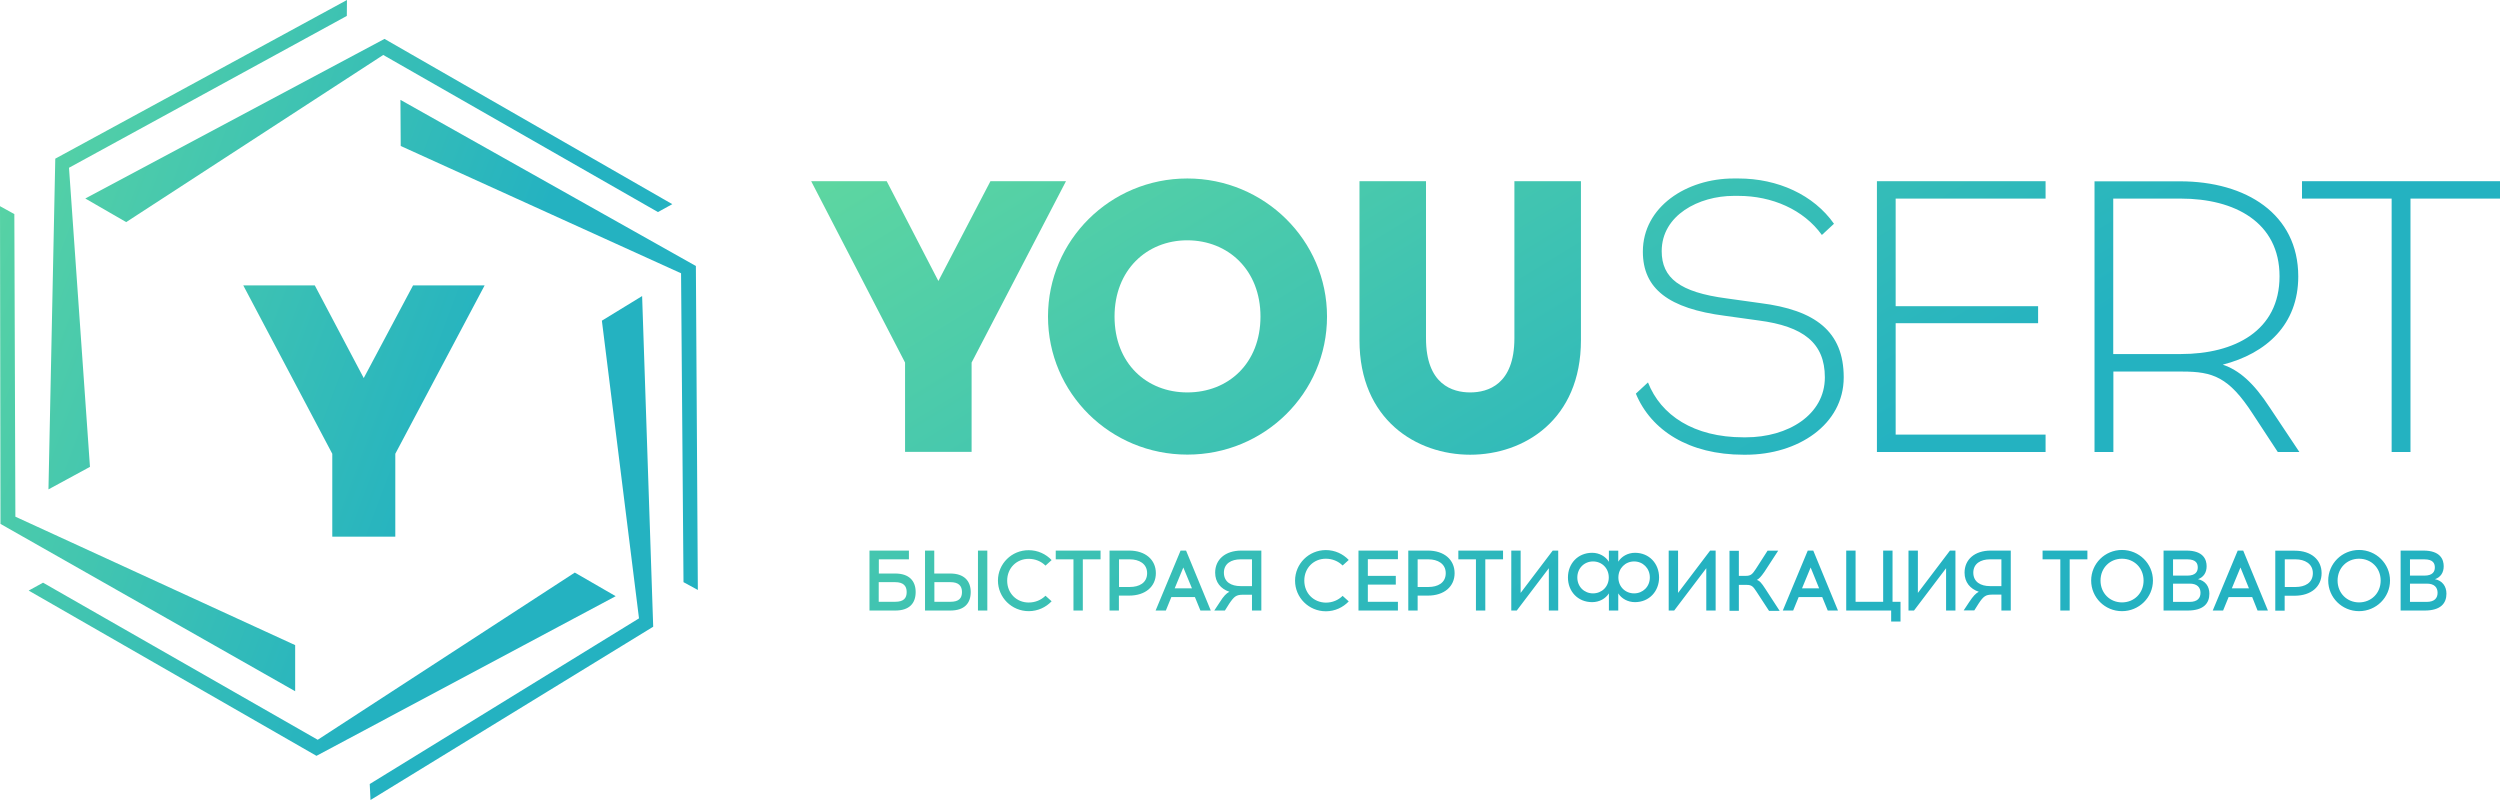
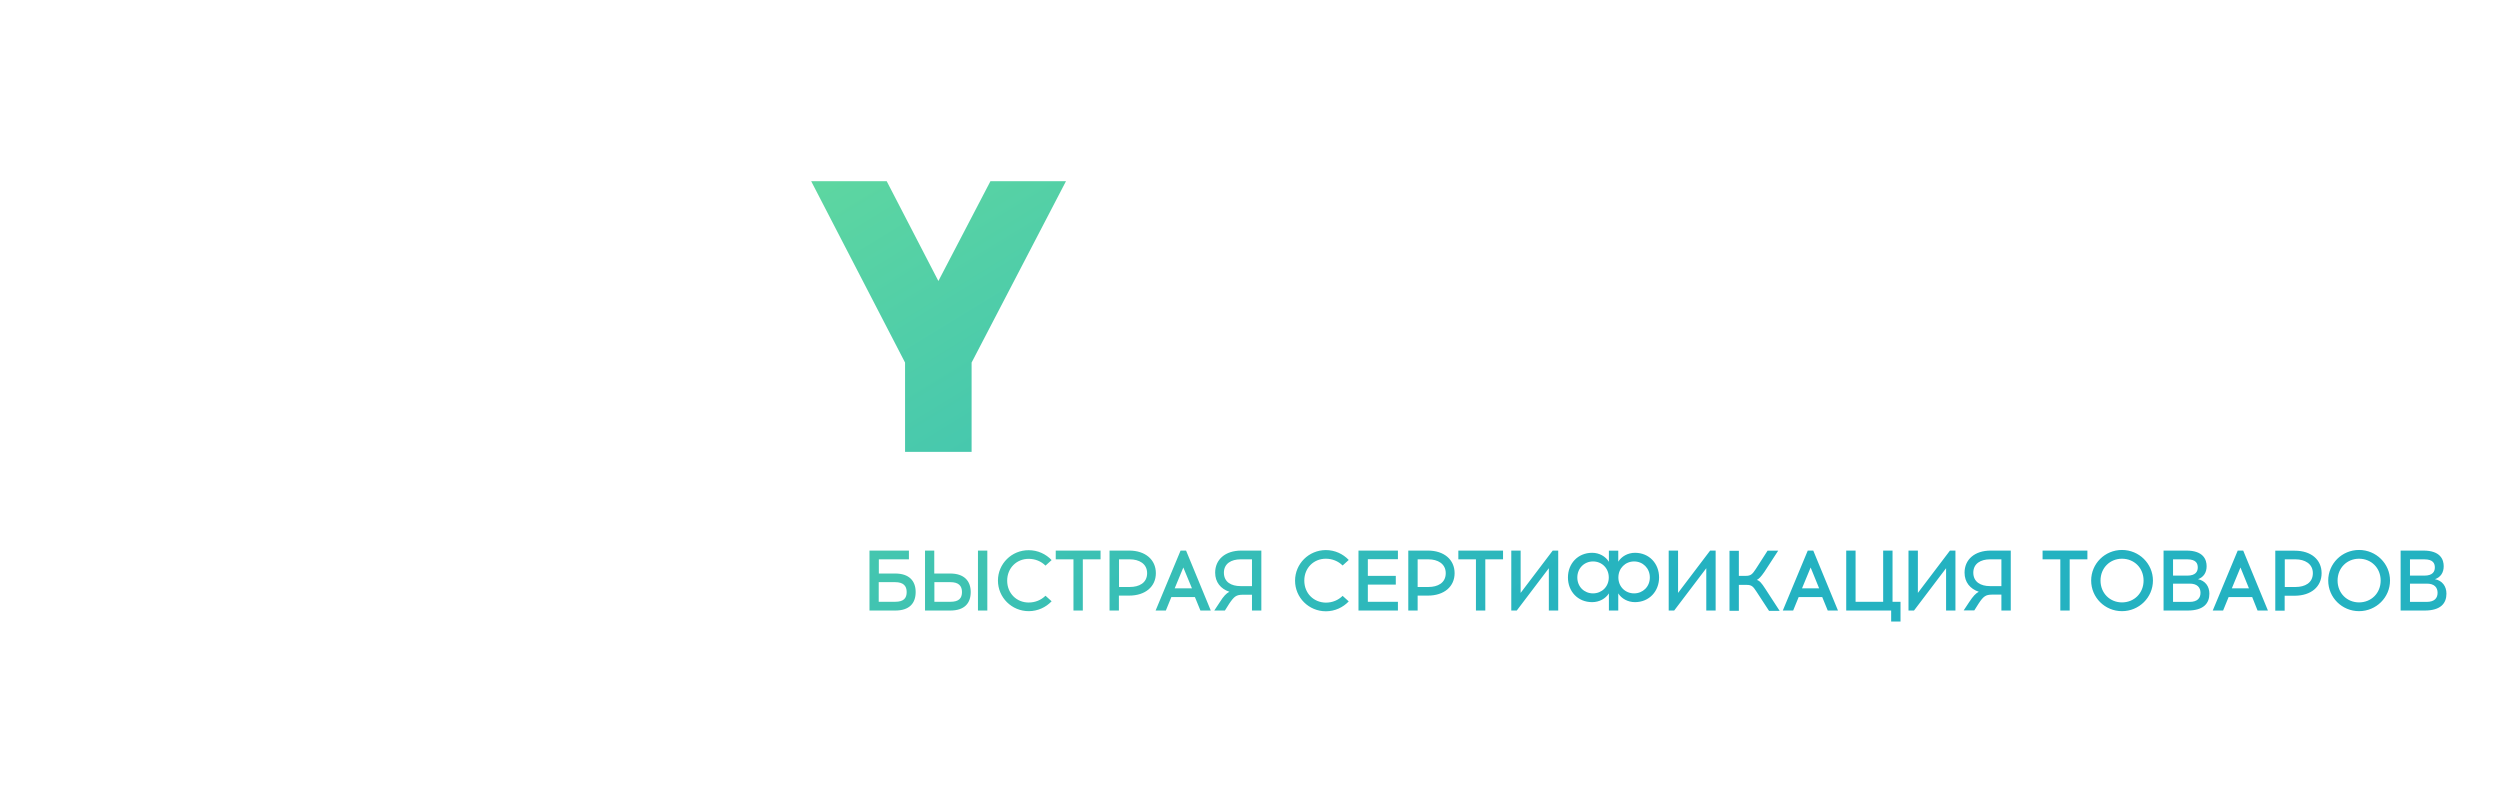
<svg xmlns="http://www.w3.org/2000/svg" width="125" height="40" viewBox="0 0 125 40" fill="none">
-   <path d="M120.518 9.93H125V9.06H115.1V9.93H119.582V22.6H120.524V9.93H120.518ZM105.662 9.93H109.045C111.73 9.93 113.977 11.108 113.977 13.816C113.977 16.543 111.723 17.702 109.045 17.702H105.662V9.93ZM104.726 9.06V22.6H105.669V18.578H109.114C110.643 18.578 111.442 18.85 112.635 20.688L113.889 22.6H114.969L113.502 20.398C112.66 19.102 111.936 18.504 111.137 18.233C113.327 17.671 114.913 16.222 114.913 13.822C114.913 10.707 112.31 9.066 109.002 9.066H104.726V9.06ZM94.783 15.309V9.93H102.279V9.06H93.846V22.6H102.279V21.73H94.783V16.16H101.905V15.309H94.783ZM86.681 8.924C84.334 8.924 82.143 10.337 82.143 12.582C82.143 14.439 83.435 15.426 86.25 15.79L87.935 16.024C90.164 16.314 91.243 17.147 91.243 18.868C91.243 20.743 89.402 21.866 87.292 21.866H87.174C84.689 21.866 83.041 20.762 82.399 19.121L81.793 19.682C82.555 21.521 84.452 22.736 87.174 22.736H87.292C89.895 22.736 92.186 21.231 92.186 18.868C92.186 16.567 90.757 15.5 88.016 15.155L86.331 14.92C83.984 14.612 83.085 13.896 83.085 12.558C83.085 10.756 84.945 9.794 86.687 9.794H86.924C88.591 9.794 90.176 10.473 91.094 11.749L91.699 11.188C90.682 9.739 88.884 8.924 86.924 8.924H86.681Z" fill="url(#paint0_linear_611_931)" />
  <path d="M76.032 27.529H75.564V30.527H75.838L77.442 28.411V30.527H77.911V27.529H77.636L76.032 29.645V27.529ZM75.158 27.529H72.917V27.967H73.797V30.527H74.265V27.967H75.152V27.529H75.158ZM70.882 27.967H71.425C71.881 27.967 72.287 28.183 72.287 28.658C72.287 29.151 71.881 29.349 71.425 29.349H70.882V27.967ZM71.394 27.529H70.414V30.527H70.882V29.78H71.394C72.206 29.78 72.73 29.33 72.73 28.658C72.73 27.985 72.206 27.529 71.394 27.529ZM61.195 28.633C61.195 28.177 61.569 27.967 62.025 27.967H62.599V29.305H62.025C61.569 29.305 61.195 29.108 61.195 28.633ZM60.995 30.101L60.714 30.527H61.245L61.463 30.181C61.713 29.811 61.819 29.743 62.125 29.737H62.599V30.527H63.067V27.529H62.069C61.257 27.529 60.758 27.979 60.758 28.633C60.758 29.108 61.032 29.441 61.469 29.589C61.319 29.663 61.176 29.811 60.995 30.101ZM58.735 29.416L59.166 28.374L59.597 29.416H58.735ZM59.029 27.529L57.78 30.527H58.292L58.567 29.854H59.746L60.021 30.527H60.539L59.303 27.529H59.029ZM55.951 27.967H56.494C56.95 27.967 57.356 28.183 57.356 28.658C57.356 29.151 56.95 29.349 56.494 29.349H55.951V27.967ZM56.457 27.529H55.477V30.527H55.945V29.78H56.457C57.268 29.78 57.793 29.33 57.793 28.658C57.793 27.985 57.268 27.529 56.457 27.529ZM55.028 27.529H52.787V27.967H53.673V30.527H54.141V27.967H55.028V27.529ZM49.897 29.028C49.897 29.873 50.583 30.558 51.438 30.558C51.888 30.558 52.294 30.366 52.581 30.064L52.275 29.787C52.056 30.002 51.763 30.126 51.432 30.126C50.833 30.126 50.359 29.669 50.359 29.034C50.359 28.398 50.833 27.942 51.432 27.942C51.763 27.942 52.056 28.065 52.275 28.281L52.581 28.004C52.294 27.701 51.888 27.51 51.438 27.51C50.583 27.504 49.897 28.189 49.897 29.028ZM49.366 27.529H48.898V30.527H49.366V27.529ZM46.719 29.108H47.525C47.924 29.108 48.099 29.287 48.099 29.601C48.099 29.91 47.949 30.089 47.525 30.089H46.719V29.108ZM46.719 27.529H46.251V30.527H47.512C48.23 30.527 48.536 30.157 48.536 29.601C48.536 29.04 48.199 28.676 47.512 28.676H46.713V27.529H46.719ZM43.936 29.108H44.76C45.159 29.108 45.334 29.287 45.334 29.601C45.334 29.91 45.184 30.089 44.76 30.089H43.936V29.108ZM45.446 27.529H43.474V30.527H44.76C45.477 30.527 45.783 30.157 45.783 29.601C45.783 29.04 45.452 28.676 44.76 28.676H43.942V27.967H45.446V27.529ZM65.215 29.028C65.215 28.392 65.689 27.936 66.288 27.936C66.619 27.936 66.912 28.059 67.131 28.275L67.437 27.998C67.15 27.695 66.744 27.504 66.294 27.504C65.439 27.504 64.753 28.189 64.753 29.034C64.753 29.879 65.439 30.564 66.294 30.564C66.744 30.564 67.15 30.372 67.437 30.07L67.131 29.793C66.912 30.009 66.619 30.132 66.288 30.132C65.683 30.12 65.215 29.669 65.215 29.028ZM69.896 27.529H67.924V30.527H69.896V30.089H68.392V29.231H69.79V28.793H68.392V27.961H69.896V27.529ZM82.492 28.873C82.492 29.336 82.143 29.669 81.706 29.669C81.263 29.669 80.919 29.336 80.919 28.873C80.919 28.411 81.269 28.072 81.706 28.072C82.143 28.072 82.492 28.411 82.492 28.873ZM80.439 28.873C80.439 29.336 80.089 29.669 79.652 29.669C79.209 29.669 78.866 29.336 78.866 28.873C78.866 28.411 79.215 28.072 79.652 28.072C80.095 28.072 80.439 28.411 80.439 28.873ZM82.954 28.873C82.954 28.183 82.467 27.64 81.749 27.64C81.387 27.64 81.075 27.825 80.913 28.084V27.535H80.445V28.09C80.282 27.825 79.971 27.64 79.608 27.64C78.884 27.64 78.397 28.189 78.397 28.873C78.397 29.564 78.884 30.107 79.608 30.107C79.971 30.107 80.282 29.928 80.445 29.669V30.527H80.913V29.669C81.075 29.928 81.387 30.107 81.749 30.107C82.461 30.107 82.954 29.564 82.954 28.873ZM85.314 30.527H85.782V27.529H85.507L83.903 29.645V27.529H83.435V30.527H83.709L85.314 28.411V30.527ZM87.842 28.997C87.948 28.941 88.047 28.843 88.222 28.59L88.909 27.535H88.378L87.792 28.448C87.623 28.701 87.548 28.793 87.292 28.793H86.943V27.541H86.475V30.539H86.943V29.244H87.33C87.592 29.244 87.66 29.33 87.829 29.589L88.453 30.545H88.984L88.266 29.441C88.073 29.139 87.973 29.034 87.842 28.997ZM90.956 29.416H90.101L90.532 28.374L90.956 29.416ZM91.387 30.527H91.899L90.663 27.529H90.388L89.14 30.527H89.658L89.933 29.854H91.112L91.387 30.527ZM94.558 31.076H95.026V30.089H94.627V27.529H94.158V30.089H92.779V27.529H92.311V30.527H94.558V31.076ZM97.304 30.527H97.772V27.529H97.498L95.894 29.645V27.529H95.425V30.527H95.7L97.304 28.411V30.527ZM100.07 29.305H99.495C99.04 29.305 98.665 29.102 98.665 28.633C98.665 28.177 99.04 27.967 99.495 27.967H100.07V29.305ZM100.07 30.527H100.538V27.529H99.539C98.728 27.529 98.228 27.979 98.228 28.633C98.228 29.108 98.503 29.441 98.94 29.589C98.79 29.663 98.653 29.811 98.465 30.095L98.184 30.52H98.715L98.933 30.175C99.177 29.805 99.289 29.737 99.595 29.731H100.07V30.527ZM103.484 27.967H104.37V27.529H102.129V27.967H103.016V30.527H103.484V27.967ZM107.179 29.028C107.179 29.663 106.705 30.12 106.099 30.12C105.5 30.12 105.026 29.663 105.026 29.028C105.026 28.392 105.5 27.936 106.099 27.936C106.705 27.936 107.179 28.392 107.179 29.028ZM107.647 29.028C107.647 28.183 106.954 27.498 106.099 27.498C105.244 27.498 104.558 28.183 104.558 29.028C104.558 29.873 105.244 30.558 106.099 30.558C106.954 30.558 107.647 29.873 107.647 29.028ZM110.025 29.638C110.025 29.891 109.888 30.095 109.476 30.095H108.652V29.182H109.476C109.863 29.176 110.025 29.379 110.025 29.638ZM109.888 28.374C109.888 28.571 109.788 28.781 109.364 28.781H108.652V27.967H109.364C109.813 27.967 109.888 28.183 109.888 28.374ZM109.901 28.96C110.175 28.861 110.331 28.633 110.331 28.312C110.331 27.991 110.182 27.529 109.314 27.529H108.178V30.527H109.376C110.194 30.527 110.469 30.157 110.469 29.682C110.469 29.311 110.256 29.034 109.901 28.96ZM112.447 29.416H111.592L112.023 28.374L112.447 29.416ZM112.878 30.527H113.396L112.16 27.529H111.886L110.637 30.527H111.155L111.43 29.854H112.61L112.878 30.527ZM115.643 28.658C115.643 29.151 115.238 29.349 114.782 29.349H114.239V27.967H114.782C115.231 27.967 115.643 28.183 115.643 28.658ZM116.08 28.658C116.08 27.985 115.556 27.535 114.744 27.535H113.764V30.533H114.233V29.787H114.744C115.556 29.78 116.08 29.336 116.08 28.658ZM119.033 29.028C119.033 29.663 118.558 30.12 117.953 30.12C117.354 30.12 116.879 29.663 116.879 29.028C116.879 28.392 117.354 27.936 117.953 27.936C118.558 27.936 119.033 28.392 119.033 29.028ZM119.501 29.028C119.501 28.183 118.808 27.498 117.953 27.498C117.098 27.498 116.411 28.183 116.411 29.028C116.411 29.873 117.098 30.558 117.953 30.558C118.808 30.558 119.501 29.873 119.501 29.028ZM121.879 29.638C121.879 29.891 121.742 30.095 121.33 30.095H120.499V29.182H121.33C121.723 29.176 121.879 29.379 121.879 29.638ZM121.742 28.374C121.742 28.571 121.642 28.781 121.217 28.781H120.499V27.967H121.217C121.667 27.967 121.742 28.183 121.742 28.374ZM122.185 28.312C122.185 27.991 122.035 27.529 121.167 27.529H120.031V30.527H121.23C122.047 30.527 122.322 30.157 122.322 29.682C122.322 29.311 122.11 29.028 121.748 28.96C122.029 28.861 122.185 28.633 122.185 28.312Z" fill="url(#paint1_linear_611_931)" />
  <path d="M53.299 9.06L48.58 18.128V22.594H45.253V18.128L40.559 9.06H44.335L46.919 14.05L49.522 9.06H53.299Z" fill="url(#paint2_linear_611_931)" />
-   <path d="M79.047 9.06V17.011C79.047 20.996 76.194 22.736 73.51 22.736C70.832 22.736 67.974 20.996 67.974 17.011V9.06H71.3V16.913C71.3 19.232 72.63 19.621 73.51 19.621C74.39 19.621 75.72 19.232 75.72 16.913V9.06H79.047Z" fill="url(#paint3_linear_611_931)" />
-   <path fill-rule="evenodd" clip-rule="evenodd" d="M66.351 15.827C66.351 12.015 63.217 8.924 59.366 8.924C55.508 8.924 52.4 12.021 52.4 15.827C52.4 19.658 55.515 22.73 59.366 22.73C63.217 22.736 66.351 19.658 66.351 15.827ZM59.366 19.621C61.419 19.621 63.024 18.165 63.024 15.827C63.024 13.508 61.419 12.021 59.366 12.015C57.331 12.015 55.727 13.508 55.727 15.827C55.727 18.171 57.331 19.621 59.366 19.621Z" fill="url(#paint4_linear_611_931)" />
-   <path d="M15.886 36.989L2.152 29.134L1.434 29.529L15.823 37.792L30.784 29.809L28.74 28.629L15.886 36.989ZM30.094 16.034L31.95 30.918L18.487 39.201L18.525 40L32.66 31.336L32.106 14.803L30.094 16.034ZM20.652 14.271L18.187 18.903L15.74 14.271H12.164L16.614 22.689V26.835H19.765V22.689L24.231 14.271H20.652ZM0.024 26.195L14.758 34.562V32.256L0.769 25.834L0.717 10.704L0 10.309L0.024 26.195ZM20.036 7.299L34.053 13.664L34.175 29.108L34.892 29.498L34.794 13.3L20.022 4.993L20.036 7.299ZM4.265 9.925L6.309 11.105L19.162 2.748L32.897 10.603L33.614 10.208L19.225 1.945L4.265 9.925ZM2.764 7.933L2.423 24.469L4.498 23.343L3.45 8.388L17.341 0.796L17.348 0L2.764 7.933Z" fill="url(#paint5_linear_611_931)" />
  <defs>
    <linearGradient id="paint0_linear_611_931" x1="86.852" y1="26.95" x2="66.51" y2="-6.305" gradientUnits="userSpaceOnUse">
      <stop stop-color="#24B2C1" />
      <stop offset="1" stop-color="#5DD6A1" />
    </linearGradient>
    <linearGradient id="paint1_linear_611_931" x1="86.852" y1="26.95" x2="66.51" y2="-6.305" gradientUnits="userSpaceOnUse">
      <stop stop-color="#24B2C1" />
      <stop offset="1" stop-color="#5DD6A1" />
    </linearGradient>
    <linearGradient id="paint2_linear_611_931" x1="86.852" y1="26.95" x2="66.51" y2="-6.305" gradientUnits="userSpaceOnUse">
      <stop stop-color="#24B2C1" />
      <stop offset="1" stop-color="#5DD6A1" />
    </linearGradient>
    <linearGradient id="paint3_linear_611_931" x1="86.852" y1="26.95" x2="66.51" y2="-6.305" gradientUnits="userSpaceOnUse">
      <stop stop-color="#24B2C1" />
      <stop offset="1" stop-color="#5DD6A1" />
    </linearGradient>
    <linearGradient id="paint4_linear_611_931" x1="86.852" y1="26.95" x2="66.51" y2="-6.305" gradientUnits="userSpaceOnUse">
      <stop stop-color="#24B2C1" />
      <stop offset="1" stop-color="#5DD6A1" />
    </linearGradient>
    <linearGradient id="paint5_linear_611_931" x1="19.129" y1="32.55" x2="-7.95" y2="22.42" gradientUnits="userSpaceOnUse">
      <stop stop-color="#24B2C1" />
      <stop offset="1" stop-color="#5DD6A1" />
    </linearGradient>
  </defs>
</svg>